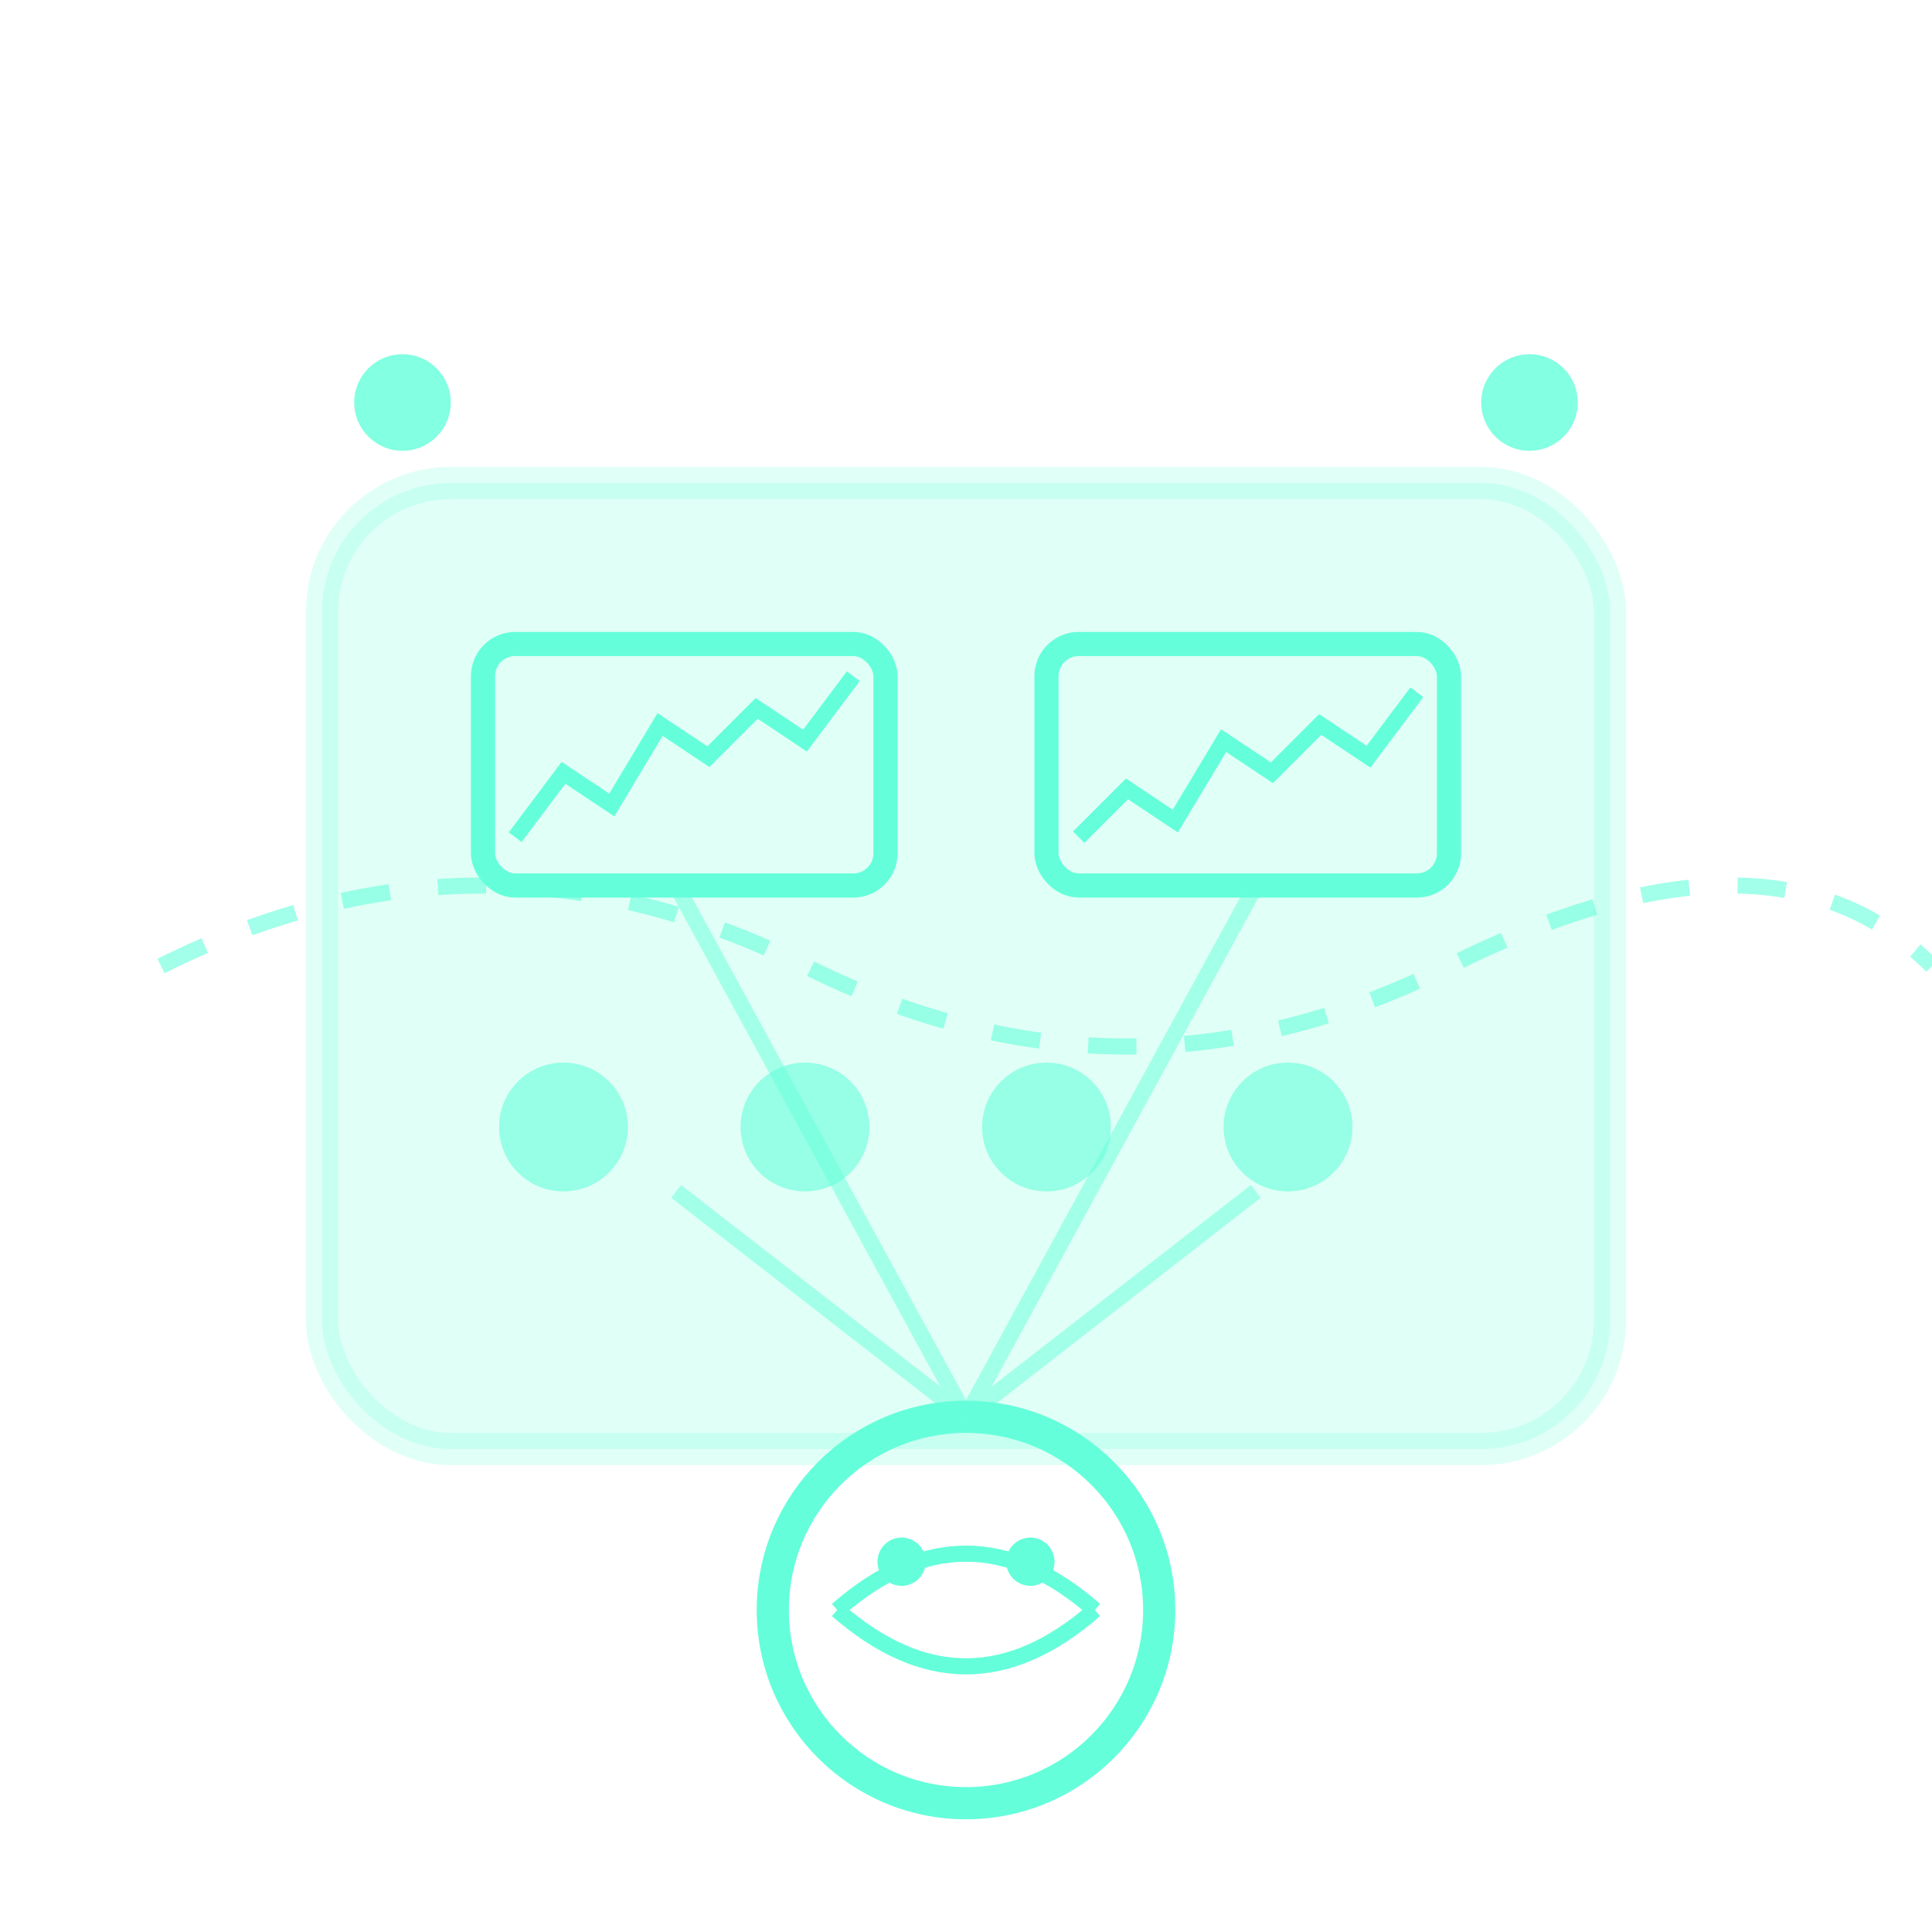
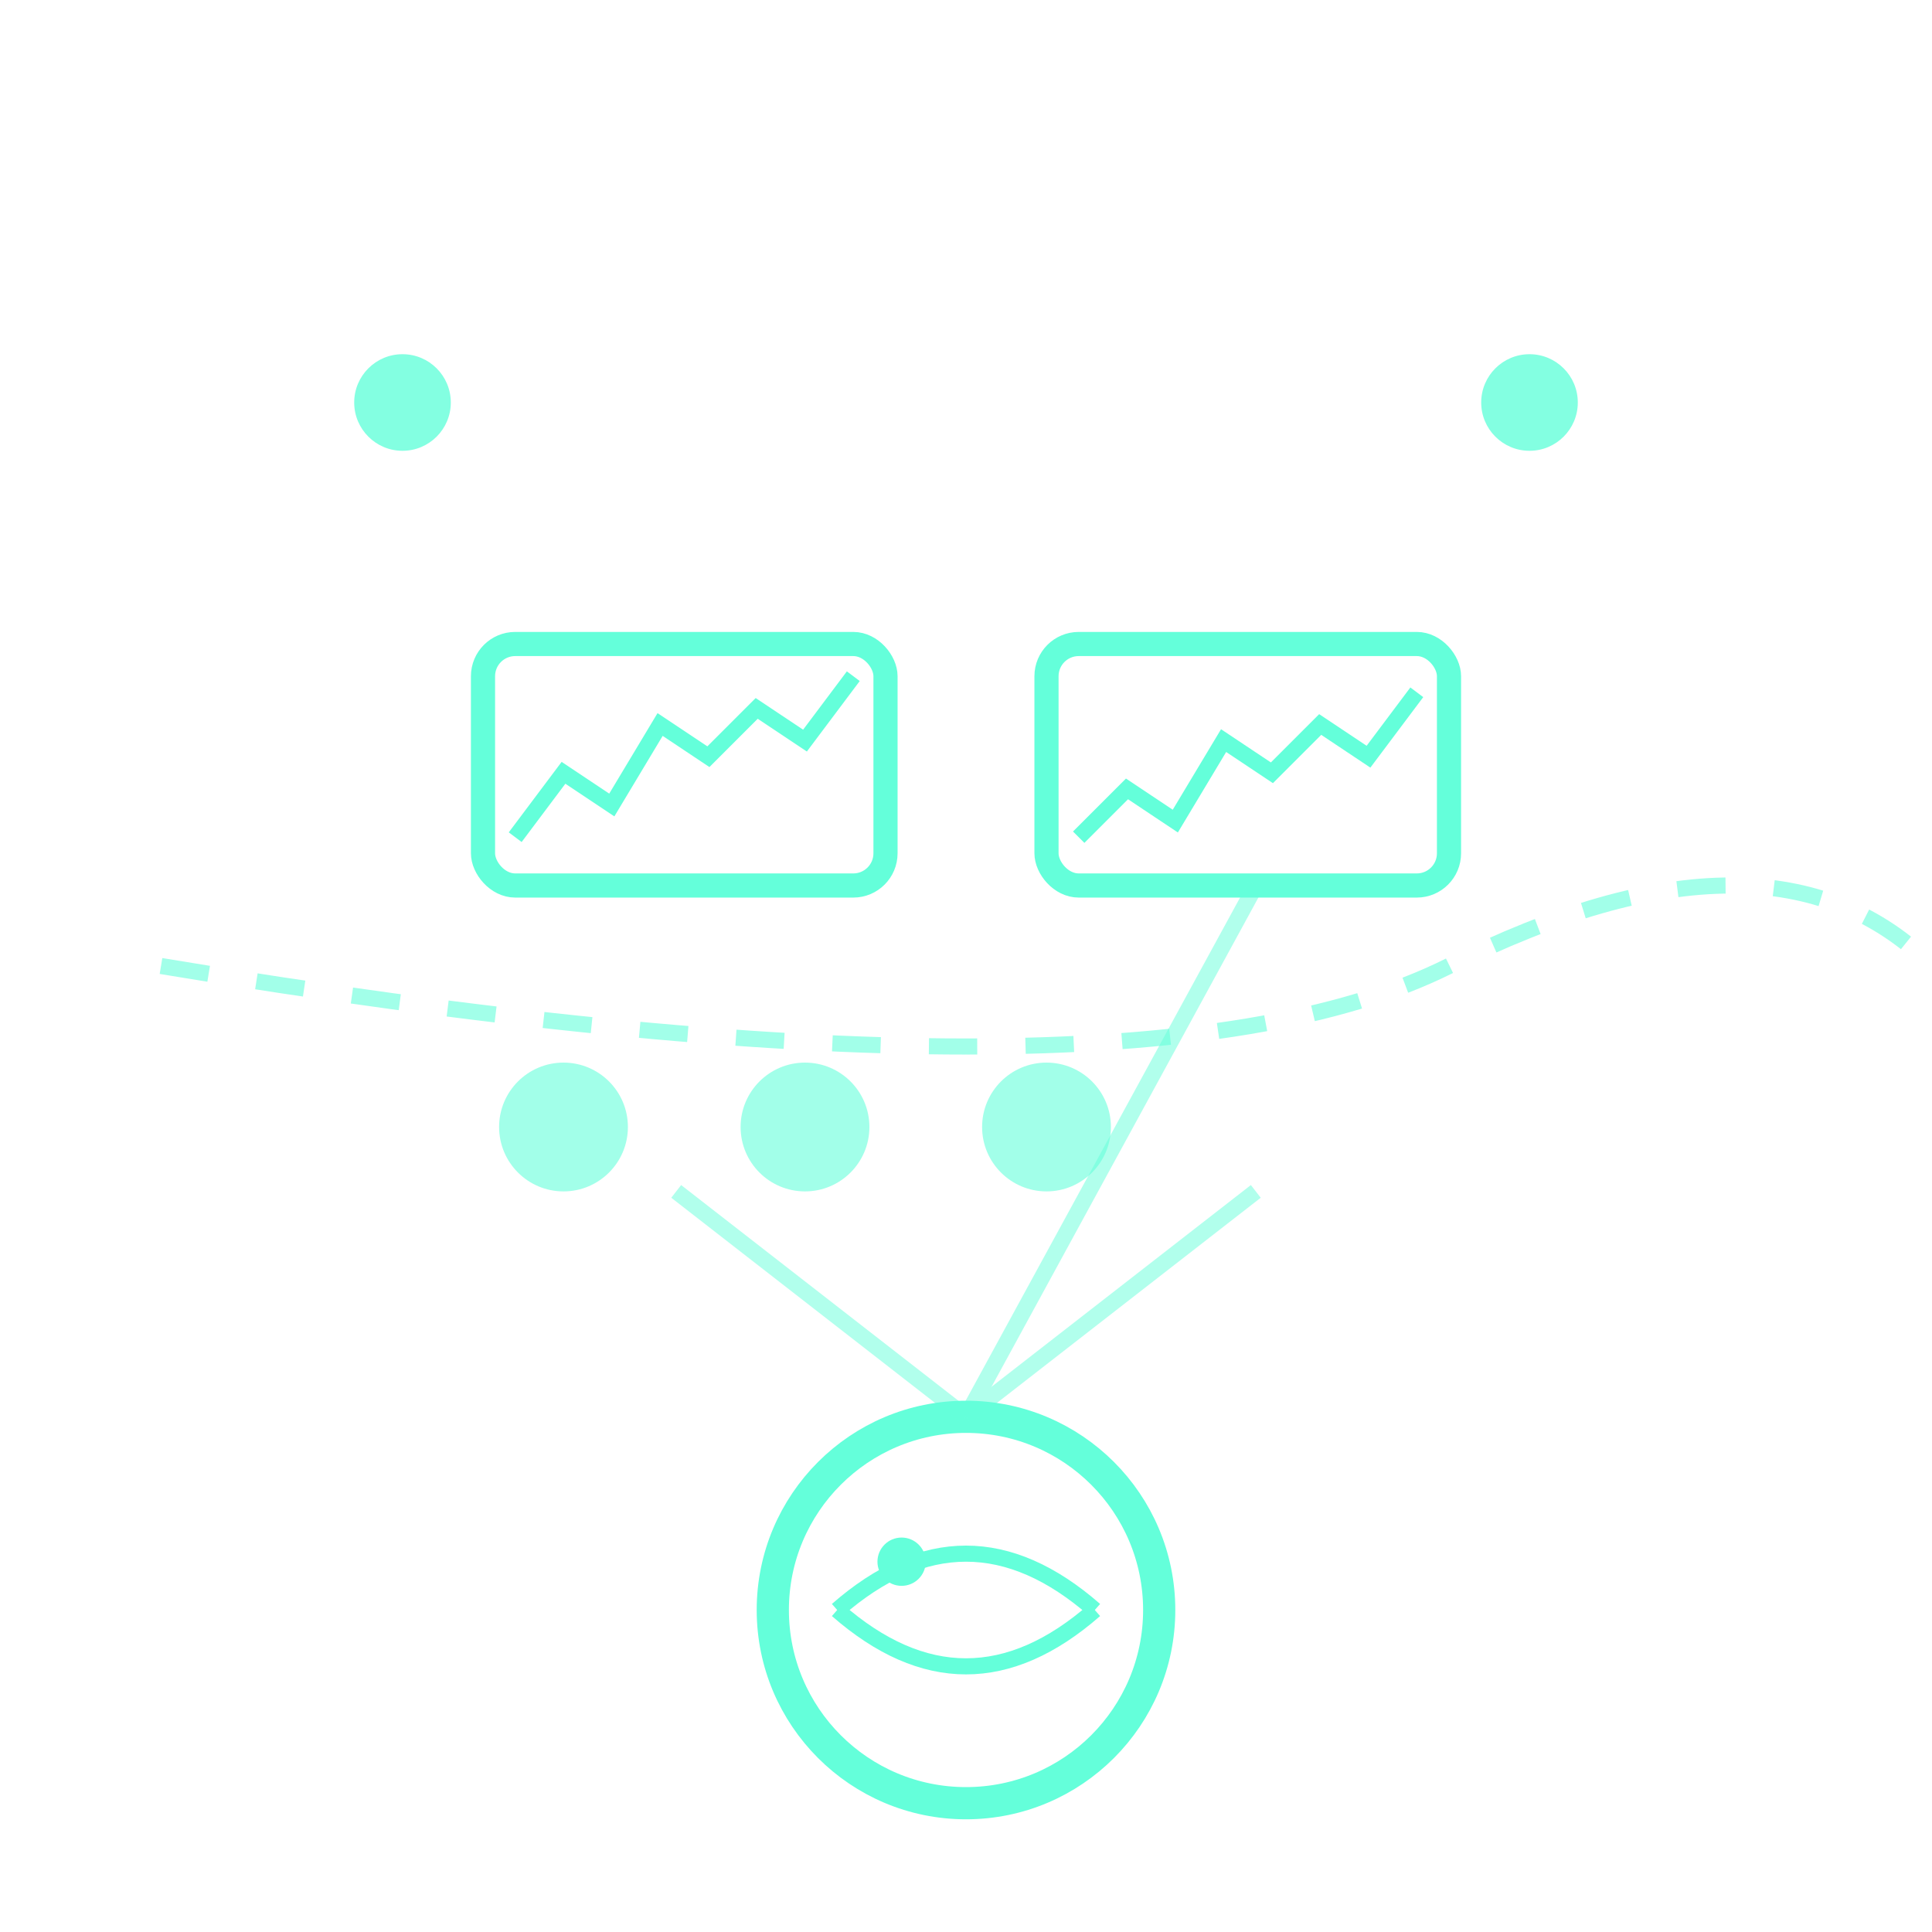
<svg xmlns="http://www.w3.org/2000/svg" width="120" height="120" viewBox="0 0 120 120" fill="none">
-   <rect x="20" y="30" width="80" height="60" rx="8" fill="#64ffda" opacity="0.2" stroke="#64ffda" stroke-width="2" />
  <rect x="30" y="40" width="25" height="15" rx="2" fill="none" stroke="#64ffda" stroke-width="1.5" />
  <rect x="65" y="40" width="25" height="15" rx="2" fill="none" stroke="#64ffda" stroke-width="1.5" />
  <g stroke="#64ffda" stroke-width="1" fill="none">
    <polyline points="32,52 35,48 38,50 41,45 44,47 47,44 50,46 53,42" />
    <polyline points="67,52 70,49 73,51 76,46 79,48 82,45 85,47 88,43" />
  </g>
  <g fill="#64ffda" opacity="0.6">
    <circle cx="35" cy="70" r="4" />
    <circle cx="50" cy="70" r="4" />
    <circle cx="65" cy="70" r="4" />
-     <circle cx="80" cy="70" r="4" />
  </g>
  <circle cx="60" cy="100" r="12" fill="none" stroke="#64ffda" stroke-width="2" />
  <g stroke="#64ffda" stroke-width="1" fill="none">
    <path d="M52 100 Q60 93 68 100" />
    <path d="M52 100 Q60 107 68 100" />
    <circle cx="56" cy="97" r="1" fill="#64ffda" />
-     <circle cx="64" cy="97" r="1" fill="#64ffda" />
  </g>
  <g stroke="#64ffda" stroke-width="1" opacity="0.5">
    <line x1="60" y1="88" x2="42" y2="74" />
    <line x1="60" y1="88" x2="78" y2="74" />
-     <line x1="60" y1="88" x2="42" y2="55" />
    <line x1="60" y1="88" x2="78" y2="55" />
  </g>
  <g>
    <circle cx="25" cy="25" r="3" fill="#64ffda" opacity="0.8">
      <animate attributeName="opacity" values="0.3;1;0.3" dur="2s" repeatCount="indefinite" />
    </circle>
    <circle cx="95" cy="25" r="3" fill="#64ffda" opacity="0.8">
      <animate attributeName="opacity" values="0.3;1;0.3" dur="2s" begin="1s" repeatCount="indefinite" />
    </circle>
  </g>
  <g stroke="#64ffda" stroke-width="1" fill="none" opacity="0.6">
-     <path d="M10 60 Q30 50 50 60 Q70 70 90 60 Q110 50 120 60" stroke-dasharray="3,3">
+     <path d="M10 60 Q70 70 90 60 Q110 50 120 60" stroke-dasharray="3,3">
      <animate attributeName="stroke-dashoffset" values="0;6" dur="1s" repeatCount="indefinite" />
    </path>
  </g>
</svg>